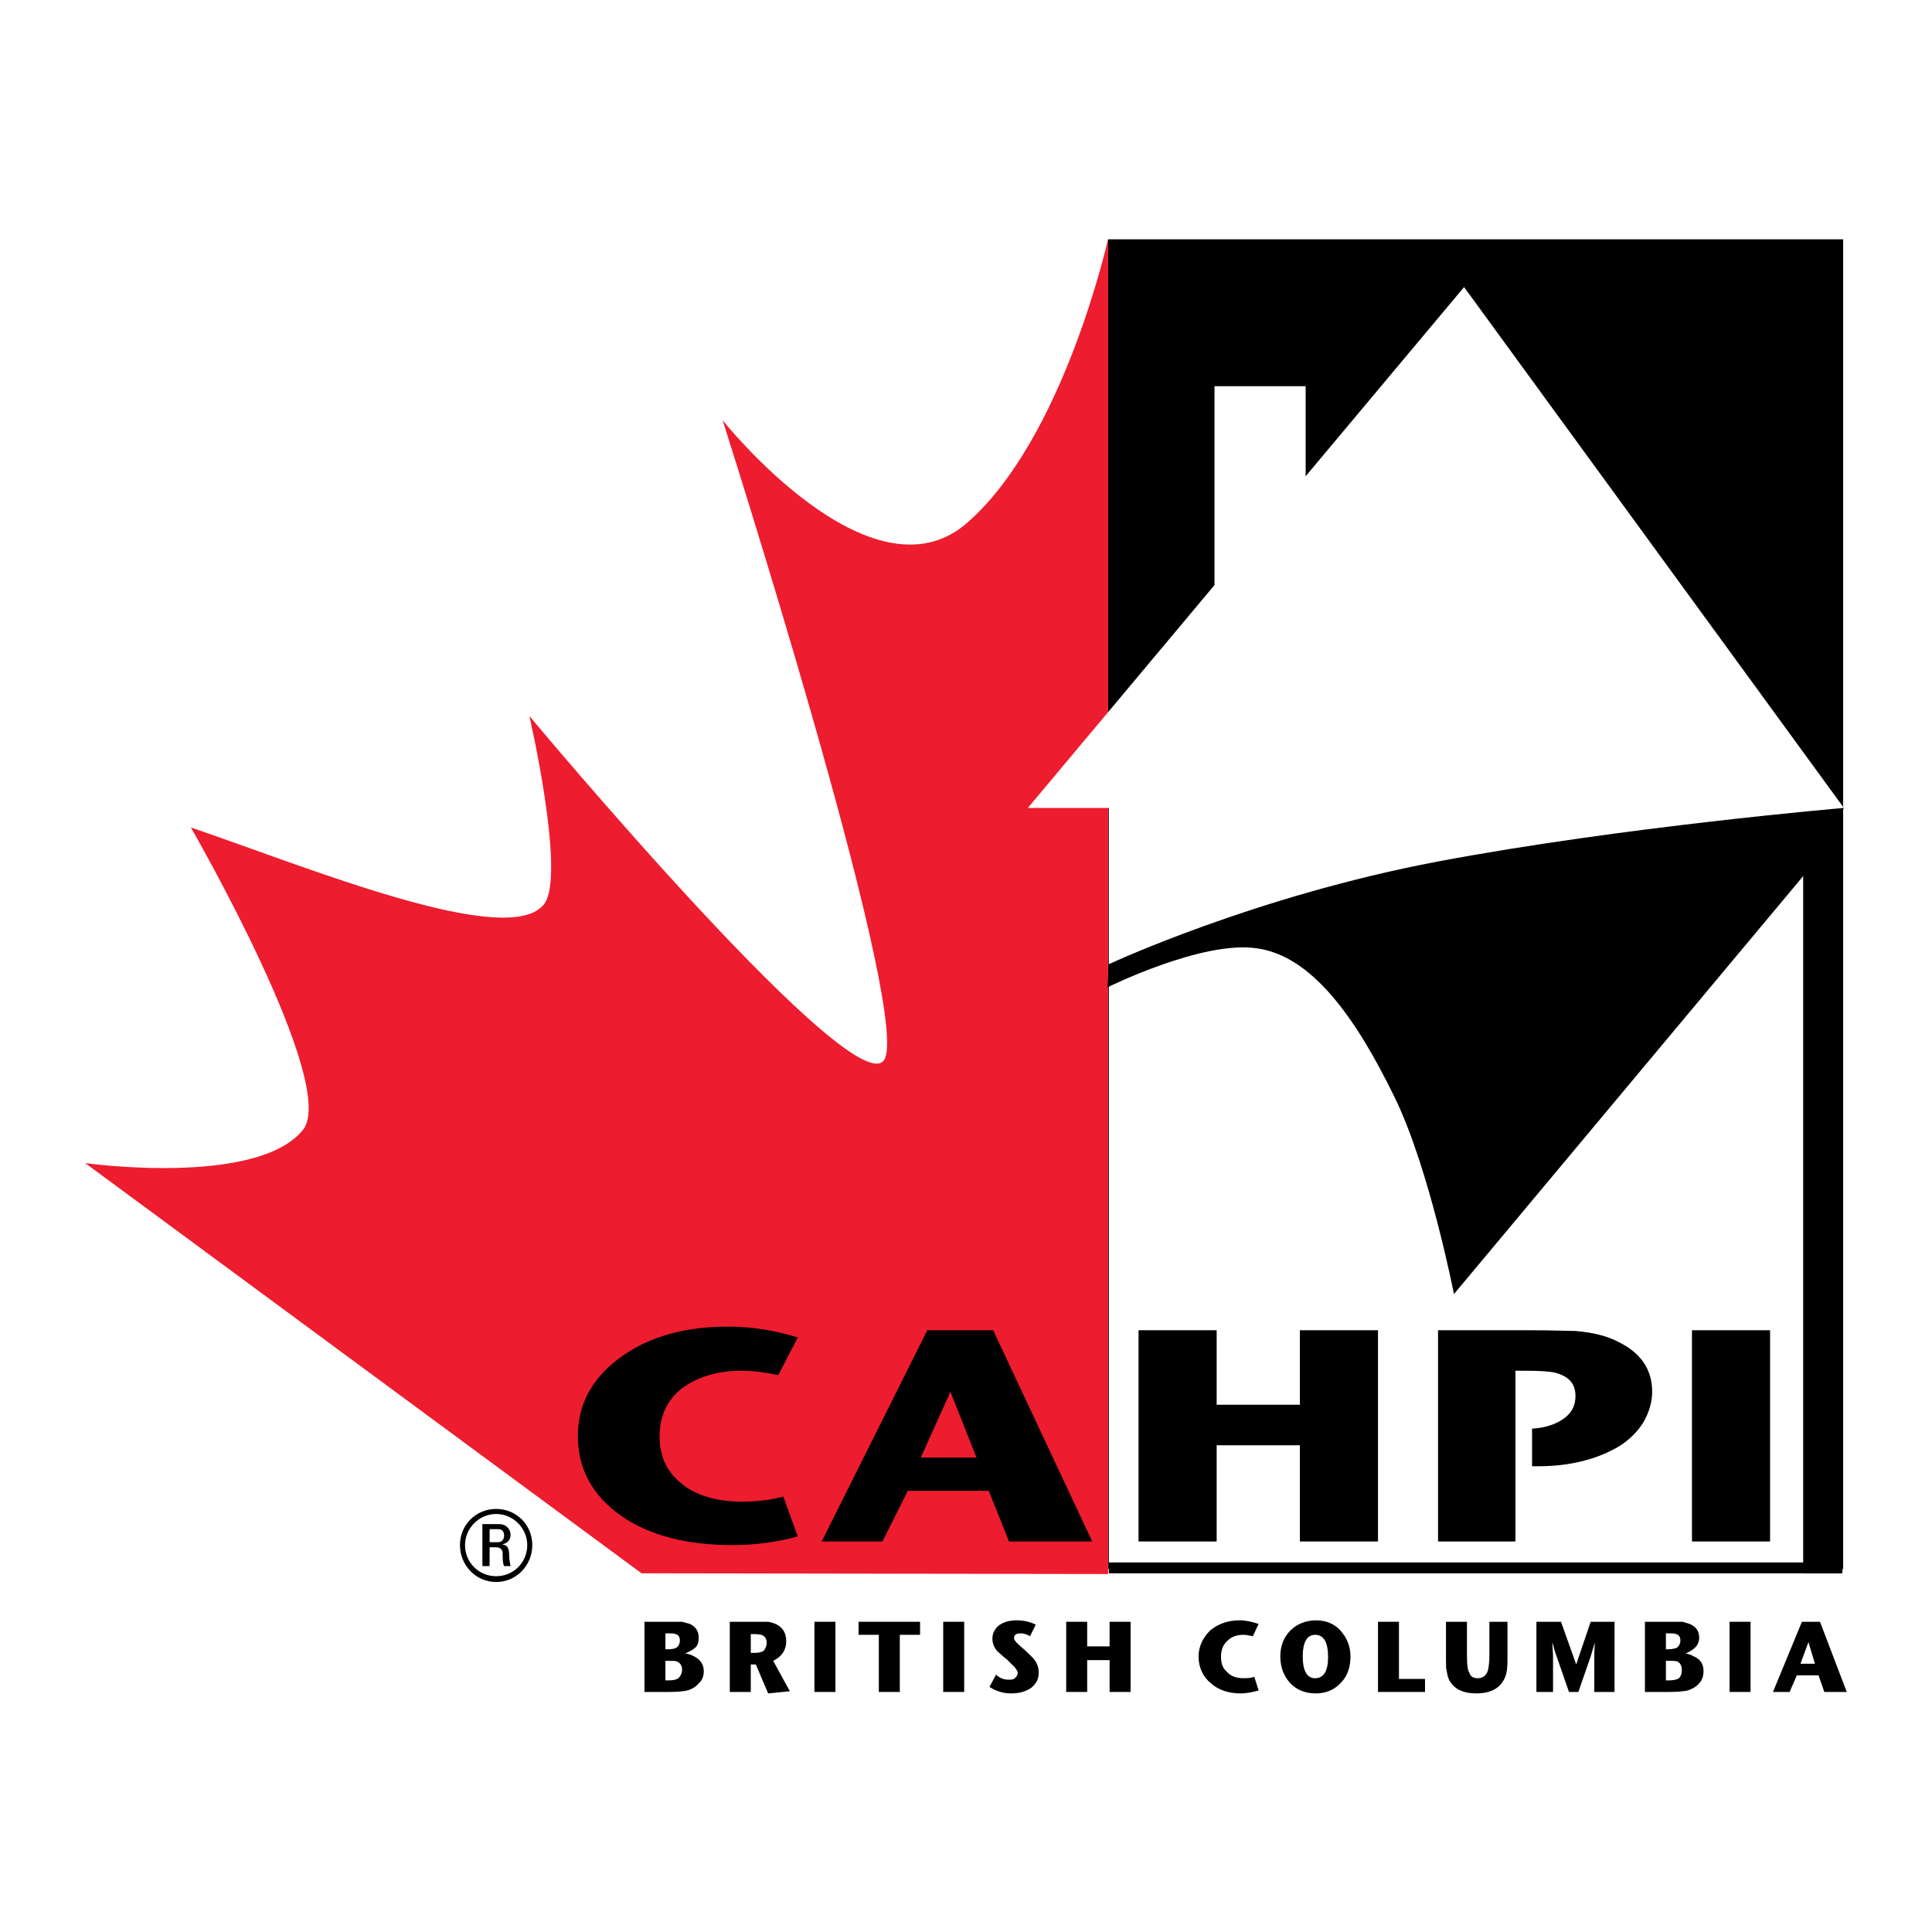
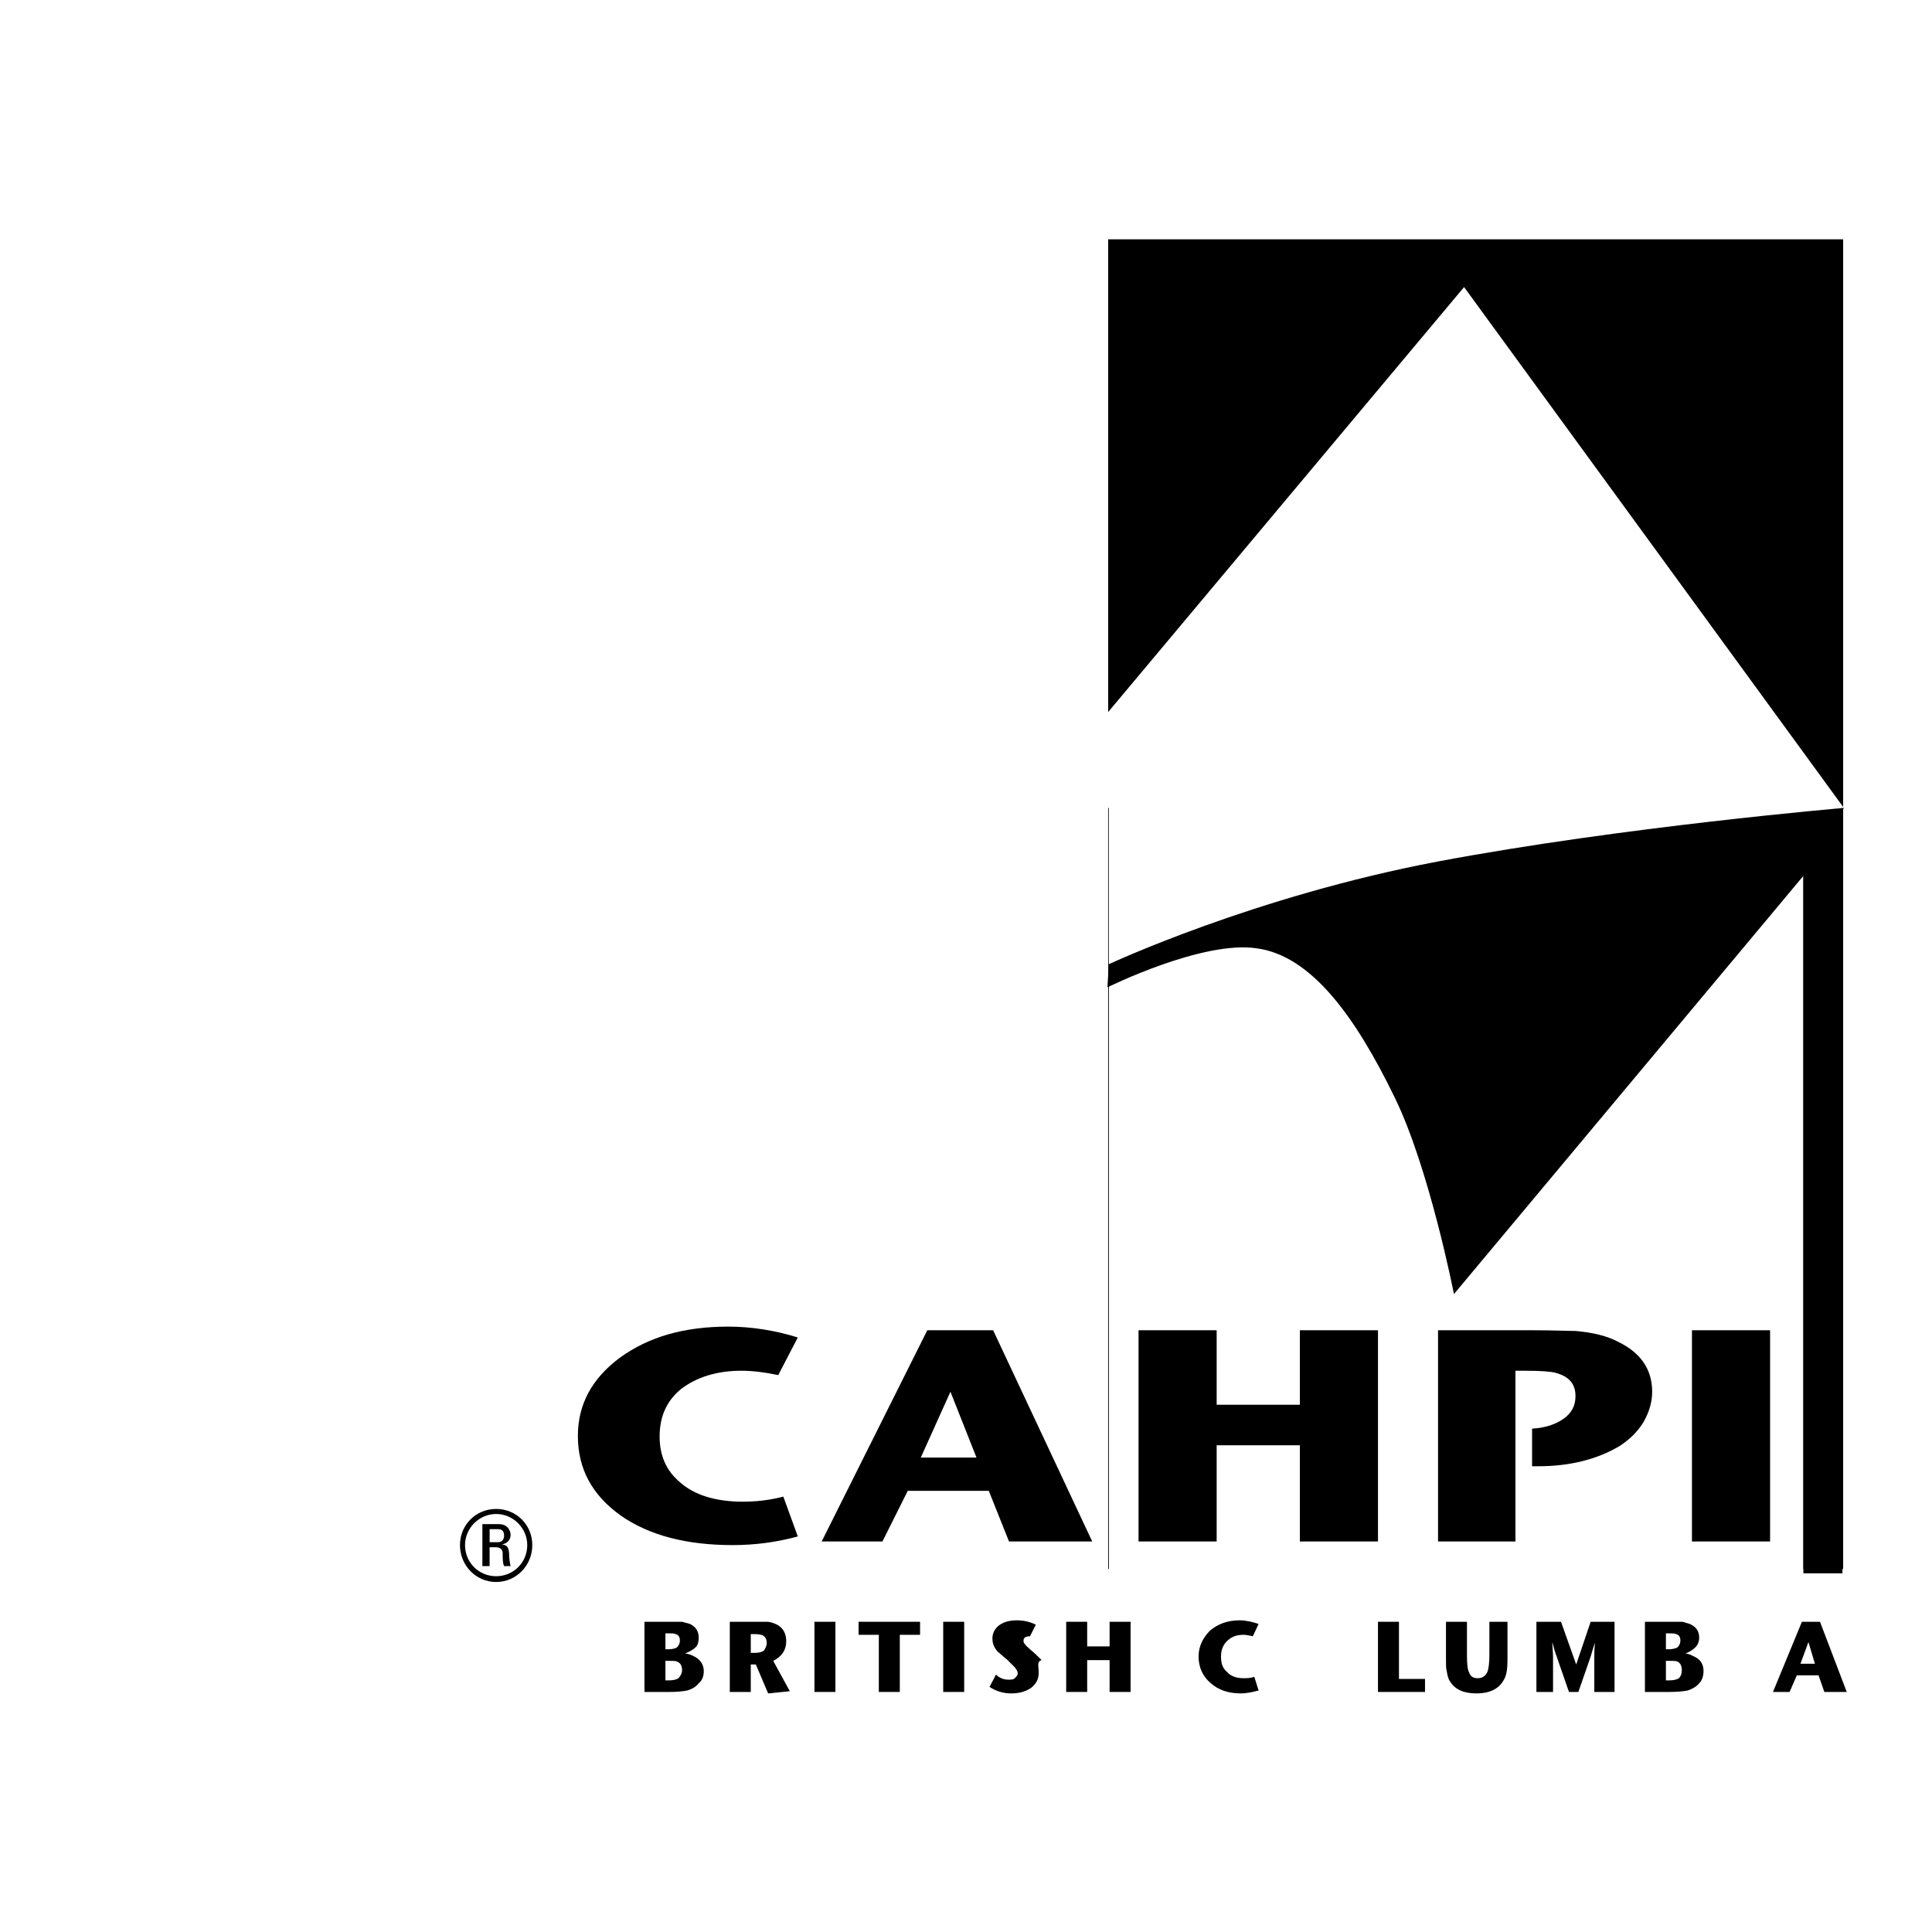
<svg xmlns="http://www.w3.org/2000/svg" version="1.0" id="Layer_1" x="0px" y="0px" width="192.756px" height="192.756px" viewBox="0 0 192.756 192.756" enable-background="new 0 0 192.756 192.756" xml:space="preserve">
  <g>
    <polygon fill-rule="evenodd" clip-rule="evenodd" fill="#FFFFFF" points="0,0 192.756,0 192.756,192.756 0,192.756 0,0  " />
    <polygon fill-rule="evenodd" clip-rule="evenodd" points="110.561,23.877 183.892,23.877 183.892,156.537 110.561,156.537    110.561,23.877  " />
-     <polygon fill-rule="evenodd" clip-rule="evenodd" fill="#FFFFFF" points="121.17,61.625 121.17,38.529 130.265,38.529    130.265,52.026 121.17,61.625  " />
-     <path fill-rule="evenodd" clip-rule="evenodd" fill="#ED1C2E" d="M110.561,157.041V23.805c0,0-4.402,19.92-14.074,28.365   c-9.6,8.373-24.396-10.249-24.396-10.249s18.405,57.524,16.24,63.586c-2.093,5.99-35.511-34.066-35.511-34.066   s3.609,15.662,1.516,18.693c-3.393,4.764-23.818-3.681-35.294-7.578c0,0,14.796,25.623,11.187,30.17   c-4.619,5.701-21.725,3.318-21.725,3.318l55.503,40.924L110.561,157.041L110.561,157.041z" />
    <path fill-rule="evenodd" clip-rule="evenodd" d="M67.688,167.436c-0.216,0.145-0.505,0.217-1.01,0.217h-0.289v-1.949h0.434   c0.36,0,0.577,0,0.722,0.072c0.361,0.145,0.505,0.432,0.505,0.865C68.049,166.93,67.905,167.219,67.688,167.436L67.688,167.436z    M69.276,165.27c-0.289-0.145-0.577-0.289-0.938-0.289c0.505-0.217,0.866-0.432,1.083-0.648s0.289-0.578,0.289-0.939   c0-0.648-0.289-1.082-0.866-1.371c-0.289-0.072-0.505-0.145-0.793-0.217c-0.217,0-0.65,0-1.227,0h-2.526v7.002h2.454   c0.866,0,1.443-0.072,1.804-0.145c0.505-0.145,0.866-0.361,1.155-0.723c0.361-0.287,0.505-0.721,0.505-1.227   C70.214,166.064,69.854,165.559,69.276,165.27L69.276,165.27z M67.472,164.404c-0.145,0.072-0.433,0.145-0.794,0.145h-0.289v-1.588   h0.361c0.289,0,0.505,0,0.649,0.072c0.289,0.072,0.433,0.287,0.433,0.648C67.833,163.971,67.688,164.26,67.472,164.404   L67.472,164.404z" />
    <path fill-rule="evenodd" clip-rule="evenodd" d="M76.205,164.691c-0.217,0.145-0.505,0.217-0.938,0.217h-0.361v-1.875h0.361   c0.433,0,0.722,0.072,0.866,0.143c0.216,0.145,0.361,0.361,0.361,0.723S76.349,164.477,76.205,164.691L76.205,164.691z    M77.143,165.703c0.866-0.434,1.299-1.082,1.299-1.949c0-0.648-0.217-1.227-0.794-1.588c-0.217-0.145-0.578-0.289-1.011-0.361   c-0.216,0-0.577,0-1.083,0h-2.742v7.002h2.093v-2.742h0.505l1.227,2.887l2.166-0.217L77.143,165.703L77.143,165.703z" />
    <polygon fill-rule="evenodd" clip-rule="evenodd" points="81.257,161.805 83.35,161.805 83.35,168.807 81.257,168.807    81.257,161.805  " />
    <polygon fill-rule="evenodd" clip-rule="evenodd" points="91.795,163.105 89.774,163.105 89.774,168.807 87.681,168.807    87.681,163.105 85.66,163.105 85.66,161.805 91.795,161.805 91.795,163.105  " />
    <polygon fill-rule="evenodd" clip-rule="evenodd" points="94.104,161.805 96.197,161.805 96.197,168.807 94.104,168.807    94.104,161.805  " />
-     <path fill-rule="evenodd" clip-rule="evenodd" d="M103.632,166.857c0,0.65-0.217,1.082-0.722,1.516   c-0.506,0.361-1.155,0.578-2.021,0.578c-0.794,0-1.516-0.217-2.165-0.65l0.649-1.227c0.361,0.361,0.794,0.506,1.228,0.506   c0.288,0,0.505,0,0.649-0.145s0.288-0.289,0.288-0.506s-0.144-0.361-0.288-0.578c-0.145-0.145-0.361-0.359-0.794-0.793   c-0.217-0.145-0.505-0.434-0.938-0.795c-0.36-0.432-0.505-0.793-0.505-1.299c0-0.504,0.216-0.938,0.649-1.299   c0.505-0.361,1.083-0.506,1.805-0.506c0.649,0,1.299,0.145,1.876,0.434l-0.577,1.154c-0.361-0.215-0.649-0.287-0.938-0.287   c-0.433,0-0.649,0.145-0.649,0.432c0,0.145,0,0.217,0.145,0.361c0.072,0.145,0.288,0.289,0.577,0.578   c0.361,0.289,0.722,0.648,1.083,1.01C103.415,165.775,103.632,166.279,103.632,166.857L103.632,166.857z" />
+     <path fill-rule="evenodd" clip-rule="evenodd" d="M103.632,166.857c0,0.65-0.217,1.082-0.722,1.516   c-0.506,0.361-1.155,0.578-2.021,0.578c-0.794,0-1.516-0.217-2.165-0.65l0.649-1.227c0.361,0.361,0.794,0.506,1.228,0.506   c0.288,0,0.505,0,0.649-0.145s0.288-0.289,0.288-0.506s-0.144-0.361-0.288-0.578c-0.145-0.145-0.361-0.359-0.794-0.793   c-0.217-0.145-0.505-0.434-0.938-0.795c-0.36-0.432-0.505-0.793-0.505-1.299c0-0.504,0.216-0.938,0.649-1.299   c0.505-0.361,1.083-0.506,1.805-0.506c0.649,0,1.299,0.145,1.876,0.434l-0.577,1.154c-0.433,0-0.649,0.145-0.649,0.432c0,0.145,0,0.217,0.145,0.361c0.072,0.145,0.288,0.289,0.577,0.578   c0.361,0.289,0.722,0.648,1.083,1.01C103.415,165.775,103.632,166.279,103.632,166.857L103.632,166.857z" />
    <polygon fill-rule="evenodd" clip-rule="evenodd" points="112.798,168.807 110.705,168.807 110.705,165.631 108.468,165.631    108.468,168.807 106.374,168.807 106.374,161.805 108.468,161.805 108.468,164.26 110.705,164.26 110.705,161.805 112.798,161.805    112.798,168.807  " />
    <path fill-rule="evenodd" clip-rule="evenodd" d="M125.573,168.662c-0.577,0.145-1.155,0.289-1.805,0.289   c-1.227,0-2.237-0.361-2.959-1.012c-0.794-0.648-1.228-1.588-1.228-2.67c0-1.01,0.434-1.877,1.155-2.598   c0.794-0.65,1.732-1.012,2.959-1.012c0.578,0,1.228,0.145,1.877,0.361l-0.577,1.227c-0.361-0.072-0.65-0.143-0.938-0.143   c-0.722,0-1.228,0.215-1.66,0.648c-0.361,0.361-0.577,0.867-0.577,1.516c0,0.65,0.145,1.154,0.577,1.516   c0.361,0.434,0.938,0.65,1.66,0.65c0.36,0,0.722,0,1.082-0.145L125.573,168.662L125.573,168.662z" />
-     <path fill-rule="evenodd" clip-rule="evenodd" d="M131.203,167.436c-0.794,0-1.228-0.723-1.228-2.166s0.434-2.164,1.228-2.164   c0.866,0,1.299,0.721,1.299,2.236C132.502,166.713,132.069,167.436,131.203,167.436L131.203,167.436z M133.729,162.672   c-0.578-0.65-1.444-1.012-2.383-1.012c-1.082,0-1.948,0.361-2.598,1.012c-0.649,0.648-1.011,1.516-1.011,2.598   s0.361,1.949,0.938,2.598c0.649,0.723,1.516,1.084,2.599,1.084c1.01,0,1.876-0.361,2.526-1.084   c0.649-0.648,0.938-1.588,0.938-2.598S134.379,163.393,133.729,162.672L133.729,162.672z" />
    <polygon fill-rule="evenodd" clip-rule="evenodd" points="142.174,168.807 137.482,168.807 137.482,161.805 139.575,161.805    139.575,167.508 142.174,167.508 142.174,168.807  " />
    <path fill-rule="evenodd" clip-rule="evenodd" d="M150.401,165.631c0,0.793-0.072,1.299-0.217,1.66   c-0.433,1.082-1.371,1.66-2.887,1.66c-1.227,0-2.093-0.361-2.599-1.154c-0.216-0.289-0.288-0.65-0.36-1.084   c-0.072-0.217-0.072-0.576-0.072-1.154v-3.754h2.093v3.393c0,0.867,0.072,1.443,0.217,1.66c0.145,0.434,0.434,0.578,0.866,0.578   c0.505,0,0.866-0.289,1.011-0.795c0.072-0.289,0.145-0.793,0.145-1.516v-3.32h1.804V165.631L150.401,165.631z" />
    <path fill-rule="evenodd" clip-rule="evenodd" d="M161.084,168.807h-2.021v-3.537c0-0.289,0-0.721,0.072-1.371   c-0.145,0.361-0.288,0.865-0.433,1.371l-1.228,3.537h-0.938l-1.227-3.537c-0.145-0.361-0.289-0.865-0.433-1.443   c0,0.506,0.071,1.01,0.071,1.443v3.537h-1.659v-7.002h2.453l1.516,4.26l1.444-4.26h2.382V168.807L161.084,168.807z" />
    <path fill-rule="evenodd" clip-rule="evenodd" d="M167.507,167.436c-0.216,0.145-0.577,0.217-1.01,0.217h-0.289v-1.949h0.361   c0.36,0,0.649,0,0.794,0.072c0.288,0.145,0.433,0.432,0.433,0.865C167.796,166.93,167.724,167.219,167.507,167.436L167.507,167.436   z M169.022,165.27c-0.288-0.145-0.577-0.289-0.865-0.289c0.505-0.217,0.794-0.432,1.01-0.648c0.217-0.217,0.361-0.578,0.361-0.939   c0-0.648-0.289-1.082-0.938-1.371c-0.217-0.072-0.505-0.145-0.722-0.217c-0.217,0-0.649,0-1.299,0h-2.454v7.002h2.382   c0.866,0,1.516-0.072,1.876-0.145c0.434-0.145,0.866-0.361,1.155-0.723c0.288-0.287,0.433-0.721,0.433-1.227   C169.961,166.064,169.673,165.559,169.022,165.27L169.022,165.27z M167.291,164.404c-0.217,0.072-0.434,0.145-0.866,0.145h-0.217   v-1.588h0.289c0.36,0,0.577,0,0.722,0.072c0.288,0.072,0.433,0.287,0.433,0.648C167.651,163.971,167.507,164.26,167.291,164.404   L167.291,164.404z" />
-     <polygon fill-rule="evenodd" clip-rule="evenodd" points="172.56,161.805 174.652,161.805 174.652,168.807 172.56,168.807    172.56,161.805  " />
    <path fill-rule="evenodd" clip-rule="evenodd" d="M179.633,165.992l0.794-2.166l0.649,2.166H179.633L179.633,165.992z    M181.581,161.805h-1.804l-2.887,7.002h1.659l0.722-1.66h2.166l0.577,1.66h2.237L181.581,161.805L181.581,161.805z" />
    <path fill-rule="evenodd" clip-rule="evenodd" d="M79.597,153.289c-2.093,0.576-4.258,0.865-6.496,0.865   c-4.547,0-8.3-0.938-11.188-2.959c-2.815-2.021-4.258-4.619-4.258-7.939c0-3.104,1.371-5.701,4.186-7.795   c2.887-2.094,6.424-3.104,10.826-3.104c2.238,0,4.62,0.361,6.929,1.082l-1.949,3.754c-1.372-0.289-2.598-0.434-3.681-0.434   c-2.454,0-4.475,0.65-5.99,1.805c-1.443,1.154-2.166,2.742-2.166,4.764c0,1.877,0.649,3.393,2.021,4.547   c1.443,1.299,3.609,1.949,6.279,1.949c1.299,0,2.67-0.145,4.042-0.506L79.597,153.289L79.597,153.289z" />
    <path fill-rule="evenodd" clip-rule="evenodd" d="M91.867,145.422l2.959-6.568l2.599,6.568H91.867L91.867,145.422z M99.085,132.719   h-6.568l-10.538,21.074h6.062l2.526-5.051h8.083l2.021,5.051h8.3L99.085,132.719L99.085,132.719z" />
    <path fill-rule="evenodd" clip-rule="evenodd" fill="#FFFFFF" d="M110.633,96.198v-15.59h-8.084l43.522-51.966l37.893,51.966   l-3.971,1.876C179.993,82.484,149.969,87.969,110.633,96.198L110.633,96.198z" />
    <polygon fill-rule="evenodd" clip-rule="evenodd" fill="#FFFFFF" points="110.633,80.607 179.922,80.607 179.922,156.969    110.633,156.969 110.633,80.607  " />
    <polygon fill-rule="evenodd" clip-rule="evenodd" points="137.482,153.793 129.688,153.793 129.688,144.195 121.387,144.195    121.387,153.793 113.592,153.793 113.592,132.719 121.387,132.719 121.387,140.152 129.688,140.152 129.688,132.719    137.482,132.719 137.482,153.793  " />
    <path fill-rule="evenodd" clip-rule="evenodd" d="M164.837,138.854c0,1.01-0.289,2.021-0.866,3.031   c-0.577,0.938-1.371,1.732-2.382,2.383c-2.165,1.299-4.908,2.02-8.084,2.02h-0.649v-3.752c1.299-0.072,2.382-0.434,3.176-1.012   c0.794-0.576,1.154-1.299,1.154-2.236c0-1.227-0.649-1.949-1.948-2.311c-0.505-0.145-1.516-0.217-3.031-0.217h-1.011v17.033h-7.723   v-21.074h9.311c2.237,0,3.681,0.072,4.402,0.072c1.732,0.145,3.177,0.506,4.259,1.082   C163.682,134.955,164.837,136.615,164.837,138.854L164.837,138.854z" />
    <polygon fill-rule="evenodd" clip-rule="evenodd" points="168.807,132.719 176.602,132.719 176.602,153.793 168.807,153.793    168.807,132.719  " />
    <polygon fill-rule="evenodd" clip-rule="evenodd" points="183.819,156.969 179.922,156.969 179.922,82.123 183.819,80.607    183.819,156.969  " />
    <path fill-rule="evenodd" clip-rule="evenodd" d="M110.633,96.198c0,0,14.507-6.785,32.84-10.249   c18.405-3.465,40.491-5.341,40.491-5.341l-2.238,4.62l-36.665,43.882c0,0-2.454-12.559-5.919-19.631   c-3.896-8.012-8.3-14.147-13.785-14.869c-5.413-0.794-14.868,3.898-14.868,3.898L110.633,96.198L110.633,96.198z" />
-     <polygon fill-rule="evenodd" clip-rule="evenodd" points="110.633,156.969 183.603,156.969 183.603,155.887 110.633,155.887    110.633,156.969  " />
    <path fill-rule="evenodd" clip-rule="evenodd" d="M49.5,151.051c1.732,0,3.104,1.443,3.104,3.104c0,1.732-1.372,3.104-3.104,3.104   c-1.732,0-3.104-1.371-3.104-3.104C46.396,152.494,47.768,151.051,49.5,151.051L49.5,151.051z M49.5,150.547   c-2.021,0-3.609,1.588-3.609,3.607c0,2.021,1.588,3.682,3.609,3.682s3.608-1.66,3.608-3.682   C53.108,152.135,51.521,150.547,49.5,150.547L49.5,150.547z M48.851,154.371H49.5c0.216,0,0.577,0.072,0.649,0.506   c0,0.576,0,1.082,0.145,1.371h0.649c-0.072-0.217-0.145-0.867-0.145-1.082c0-0.795-0.216-1.012-0.722-1.084l0,0   c0.505-0.072,0.866-0.432,0.866-0.938s-0.361-1.082-1.155-1.082h-1.66v4.186h0.722V154.371L48.851,154.371z M48.851,152.566h0.866   c0.433,0,0.578,0.289,0.578,0.65s-0.217,0.648-0.578,0.648h-0.866V152.566L48.851,152.566z" />
  </g>
</svg>